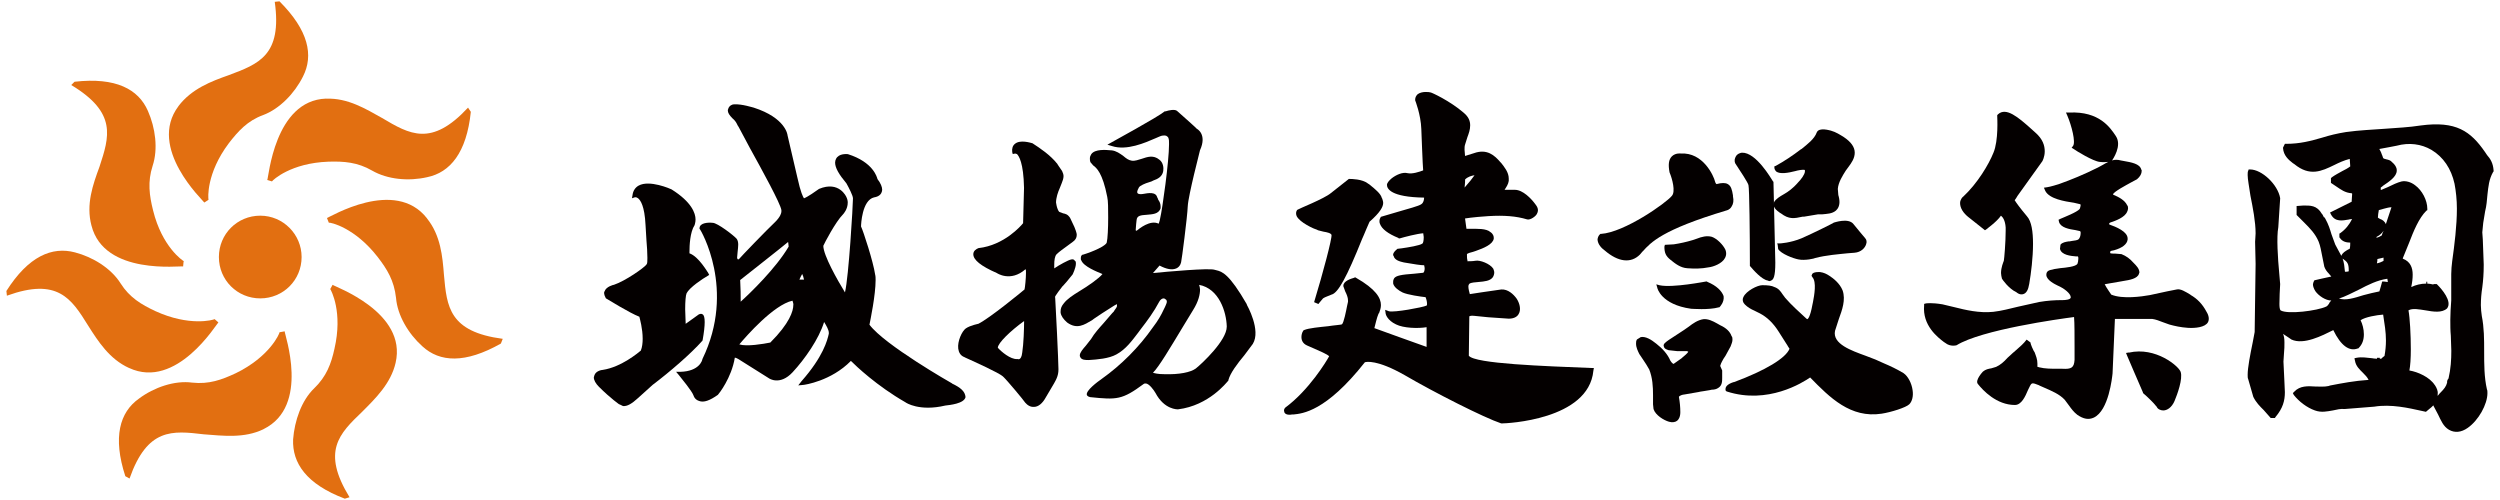
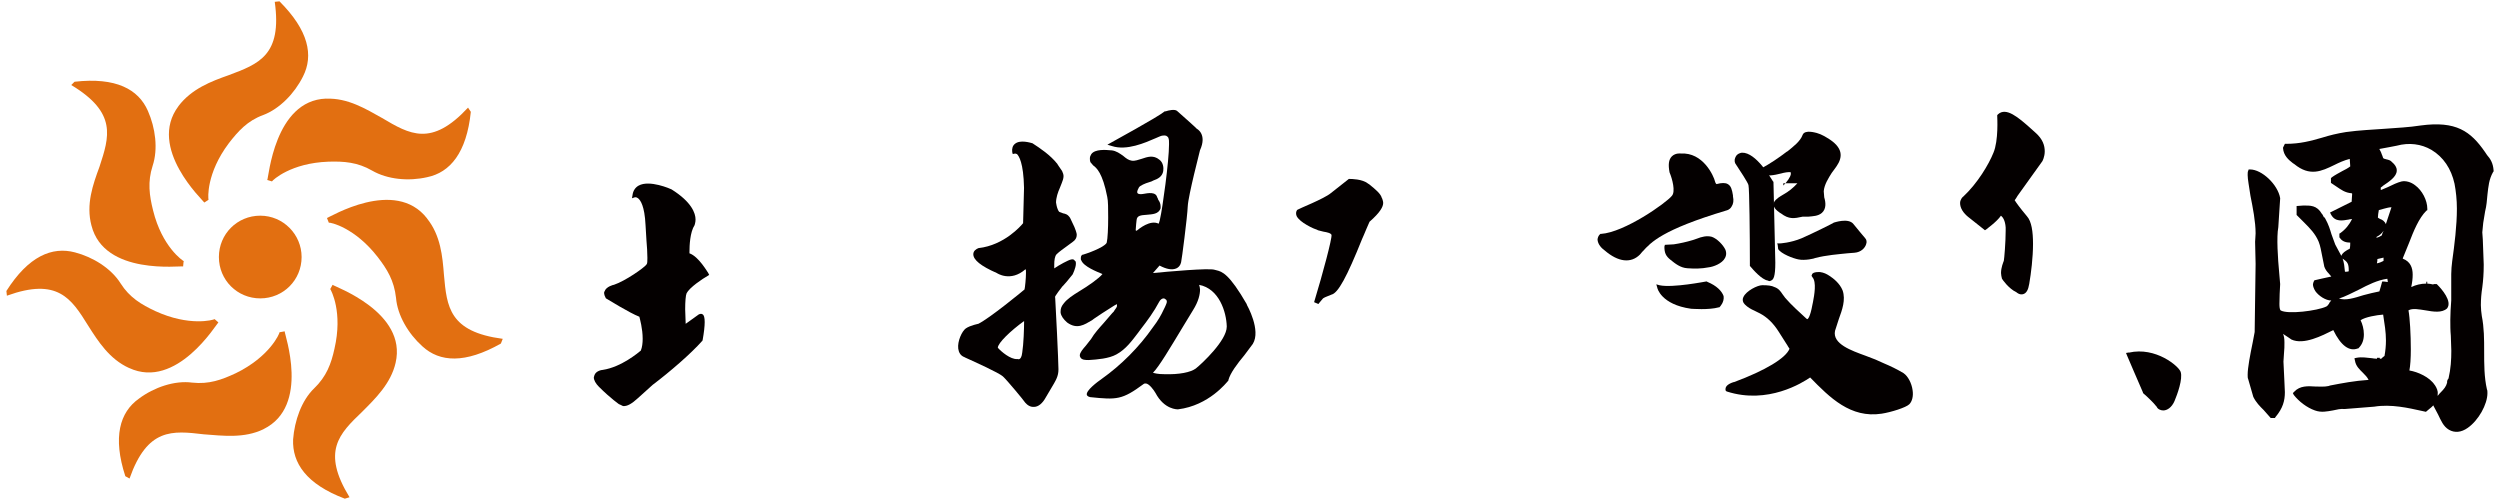
<svg xmlns="http://www.w3.org/2000/svg" version="1.1" id="圖層_1" x="0px" y="0px" width="350px" height="70px" viewBox="0 0 350 70" enable-background="new 0 0 350 70" xml:space="preserve">
  <g>
    <path fill="#040000" d="M229.984,35.194c1.121-1.25,2.701-3.029,11.711-5.729c0,0,0.459-0.071,0.719-0.531   c0.26-0.389,0.33-0.858,0.201-1.449v-0.131c-0.131-0.79-0.26-1.318-0.721-1.579c-0.33-0.199-0.859-0.199-1.58,0   c0,0-0.129-0.069-0.199-0.33c-0.201-0.859-1.711-4.149-4.801-3.949c0.07,0-0.719-0.13-1.25,0.389   c-0.459,0.46-0.529,1.18-0.33,2.241c0.391,0.92,0.861,2.7,0.33,3.29c-0.789,0.99-6.65,5.13-9.939,5.33h-0.07l-0.07,0.068   c0,0-0.26,0.2-0.33,0.66c0,0.46,0.26,1.051,0.99,1.58c1.91,1.651,3.689,1.84,4.939,0.59l0.391-0.46L229.984,35.194z" />
    <path fill="#040000" d="M241.506,36.115c0.199-0.39,0.199-0.72,0.068-1.119c-0.33-0.721-1.18-1.58-1.91-1.841   c-0.719-0.199-1.449,0-2.109,0.261l-0.59,0.199c-0.859,0.261-1.779,0.461-2.631,0.591l-1.25,0.069l-0.068,0.261   c0,0.859,0.199,1.319,0.859,1.84c0.66,0.529,1.381,1.12,2.369,1.179c0.99,0.071,1.971,0.071,2.961-0.129   c0.66-0.07,1.91-0.53,2.301-1.32V36.115z" />
    <path fill="#040000" d="M239.064,39.476l-0.129-0.069h-0.07c-0.07,0-4.67,0.92-6.52,0.53l-0.461-0.131l0.131,0.46   c0,0.069,0.529,2.37,4.738,2.96c0.131,0,2.441,0.199,3.881-0.199h0.07l0.07-0.071c0,0,0.66-0.66,0.529-1.509   C241.045,40.726,240.314,39.996,239.064,39.476" />
-     <path fill="#040000" d="M241.305,50.205l0.26-0.39l0.721-1.32c0.129-0.329,0.26-0.659,0.26-0.92c0-0.199,0-0.39-0.131-0.529   c-0.199-0.591-0.719-1.12-1.58-1.511l-0.459-0.26c-0.59-0.33-1.25-0.66-1.91-0.59c-0.791,0.13-1.449,0.59-2.041,1.05l-0.658,0.46   l-2.111,1.38c-0.459,0.33-0.859,0.591-0.719,0.92c0.068,0.392,0.529,0.46,0.658,0.53l1.182,0.13h1.379l0.201,0.071   c0,0.069-0.131,0.259-0.861,0.859l-0.07,0.069c0,0-0.92,0.66-1.119,0.79c-0.07,0-0.26-0.13-0.461-0.46   c-0.389-0.92-1.119-1.71-1.969-2.37c-0.721-0.59-1.51-1.05-2.17-0.92l-0.531,0.33c-0.129,0.201-0.129,0.391-0.129,0.59   c0,0.53,0.26,1.051,0.459,1.45l0.531,0.79c0.33,0.46,0.59,0.92,0.859,1.38c0.461,1.181,0.529,2.37,0.529,3.62v1.25l0.07,0.661   c0.26,0.859,1.451,1.58,2.17,1.779c0.461,0.13,0.861,0.069,1.121-0.13c0.199-0.131,0.459-0.529,0.459-1.181v-0.069   c0-0.66-0.07-1.381-0.199-2.109c0,0,0.129-0.261,0.789-0.33l1.91-0.331l0.33-0.07l0.461-0.069l0.789-0.13l0.33-0.069   c0.33,0,0.66-0.071,0.92-0.261c0.531-0.33,0.531-0.92,0.531-1.38v-1.051l-0.201-0.46c-0.047-0.087-0.07-0.152-0.07-0.2   c0.131-0.46,0.33-0.72,0.461-0.989L241.305,50.205z" />
    <path fill="#040000" d="M242.945,22.886c0.66,0.99,1.779,2.7,1.84,3.029c0.129,0.461,0.199,6.981,0.199,11.191v0.13l0.07,0.07   c0.391,0.46,1.58,1.84,2.439,1.97c0.131,0.07,0.26,0.13,0.461,0c0.33-0.13,0.59-0.531,0.59-2.5l-0.26-11.321l-0.07-0.069   c-0.26-0.391-2.369-4.079-4.34-4.01c-0.131,0-0.66,0.13-0.859,0.53c-0.131,0.259-0.262,0.53-0.07,0.99V22.886z" />
-     <path fill="#040000" d="M251.635,25.655c-0.59,0.66-1.25,1.181-1.971,1.58c-0.459,0.261-0.99,0.591-1.25,0.99   c-0.389,0.72,0.33,1.25,0.791,1.58l0.129,0.07c1.121,0.859,1.84,0.72,3.031,0.46h0.199l1.971-0.33h0.59   c0.66-0.07,1.379-0.07,1.91-0.53c0.66-0.59,0.529-1.51,0.33-2.17l-0.07-0.86c0.07-0.92,0.66-1.84,1.119-2.569l0.391-0.53   c0.391-0.53,0.859-1.18,0.859-1.97s-0.529-1.51-1.51-2.17c-0.529-0.33-1.119-0.721-1.84-0.92c-0.07,0-1.65-0.53-1.971,0.26   c-0.328,0.92-1.318,1.649-2.109,2.3l-0.129,0.07c-1.121,0.859-2.301,1.649-3.49,2.3l-0.201,0.07v0.199c0,0.2,0.131,0.391,0.26,0.53   c0.531,0.39,1.65,0.2,2.701-0.07l0.26-0.069c0.59-0.13,0.99-0.13,1.051-0.07v0.26c-0.07,0.391-0.461,0.99-1.051,1.58V25.655z" />
+     <path fill="#040000" d="M251.635,25.655c-0.59,0.66-1.25,1.181-1.971,1.58c-0.459,0.261-0.99,0.591-1.25,0.99   c-0.389,0.72,0.33,1.25,0.791,1.58l0.129,0.07c1.121,0.859,1.84,0.72,3.031,0.46h0.199h0.59   c0.66-0.07,1.379-0.07,1.91-0.53c0.66-0.59,0.529-1.51,0.33-2.17l-0.07-0.86c0.07-0.92,0.66-1.84,1.119-2.569l0.391-0.53   c0.391-0.53,0.859-1.18,0.859-1.97s-0.529-1.51-1.51-2.17c-0.529-0.33-1.119-0.721-1.84-0.92c-0.07,0-1.65-0.53-1.971,0.26   c-0.328,0.92-1.318,1.649-2.109,2.3l-0.129,0.07c-1.121,0.859-2.301,1.649-3.49,2.3l-0.201,0.07v0.199c0,0.2,0.131,0.391,0.26,0.53   c0.531,0.39,1.65,0.2,2.701-0.07l0.26-0.069c0.59-0.13,0.99-0.13,1.051-0.07v0.26c-0.07,0.391-0.461,0.99-1.051,1.58V25.655z" />
    <path fill="#040000" d="M256.705,31.185c-0.07,0.07-2.83,1.45-4.48,2.172c-1.58,0.658-3.029,0.72-3.029,0.72h-0.391l0.07,0.2   l0.07,0.59c0.389,0.66,2.109,1.318,2.83,1.45c0.92,0.198,2.299-0.132,2.369-0.2c1.51-0.392,3.291-0.531,4.541-0.66l0.92-0.071   c0.988-0.068,1.51-0.72,1.648-1.179c0.131-0.331,0.07-0.661-0.129-0.861l-0.721-0.858l-0.92-1.12   c-0.719-0.92-2.699-0.201-2.76-0.201L256.705,31.185z" />
    <path fill="#040000" d="M266.504,52.245c-0.988-0.591-1.84-0.989-2.76-1.38l-1.18-0.529l-1.379-0.53   c-1.971-0.72-4.67-1.651-4.281-3.491l0.531-1.648c0.459-1.25,0.988-2.7,0.529-4.012c-0.391-0.988-1.32-1.71-1.84-2.039   c-0.391-0.261-0.791-0.461-1.32-0.529c0,0-0.99-0.07-1.119,0.33l-0.07,0.199l0.129,0.199c0.59,0.66,0.26,2.5,0.07,3.491l-0.07,0.33   c-0.33,1.839-0.66,2.04-0.719,2.04c0,0-0.07,0-0.131-0.071c-0.99-0.92-2.039-1.839-2.959-2.898l-0.391-0.53   c-0.26-0.391-0.529-0.79-1.121-0.991c-0.389-0.2-0.92-0.259-1.709-0.259c-0.66,0-2.24,0.79-2.631,1.649   c-0.199,0.391-0.068,0.79,0.201,1.051c0.389,0.39,0.859,0.659,1.32,0.858l0.26,0.131l0.529,0.261   c0.99,0.528,1.84,1.318,2.631,2.568l1.049,1.651l0.131,0.2c0,0,0.26,0.46,0.33,0.529c-0.531,1.319-3.361,3.029-7.77,4.67h-0.07   c-0.99,0.33-1.121,0.721-1.121,0.989v0.131l0.07,0.13l0.131,0.069c5.729,1.84,10.6-1.25,11.648-1.969   c2.762,2.83,5.66,5.729,10,5.07c1.32-0.2,3.42-0.86,3.881-1.32c0.391-0.39,0.59-1.121,0.461-1.97c-0.131-0.99-0.66-1.972-1.25-2.37   L266.504,52.245z" />
    <path fill="#040000" d="M275.654,30.455l2.24,1.78l0.201-0.131c0.129-0.129,1.449-1.049,2.039-1.909   c0.26,0.199,0.59,0.659,0.66,1.65v0.46c0,1.58-0.199,3.95-0.26,4.21c-0.07,0.2-0.391,0.919-0.391,1.71c0,0.26,0.07,0.53,0.131,0.79   c0.07,0.129,0.92,1.379,2.039,1.91c0.07,0.069,0.461,0.389,0.92,0.259c0.461-0.129,0.721-0.589,0.861-1.449   c0.26-1.51,0.529-3.689,0.529-5.591c0-1.71-0.201-3.159-0.859-3.879c-0.99-1.18-1.512-1.911-1.711-2.24   c0.131-0.131,0.391-0.591,0.391-0.591l3.49-4.87c0,0,0.33-0.589,0.33-1.38c0-0.79-0.262-1.709-1.32-2.629l-0.59-0.53   c-1.84-1.649-3.49-3.03-4.611-2.04l-0.129,0.13v0.199c0,0.071,0.199,3.361-0.531,5.071c-0.66,1.649-2.238,4.28-4.209,6.12   c-0.131,0.069-0.461,0.46-0.461,0.92c0,0.66,0.391,1.38,1.25,2.04L275.654,30.455z" />
-     <path fill="#040000" d="M306.715,41.314l-0.07-0.068c-0.66-0.392-1.379-0.861-1.91-0.721l-1.32,0.261l-2.439,0.528   c-1.119,0.2-3.82,0.592-5.4-0.068c-0.07-0.13-0.66-0.92-0.92-1.451c0.33-0.07,0.721-0.129,0.721-0.129l1.51-0.26l0.391-0.07   c0.859-0.13,1.969-0.331,2.17-0.991c0-0.069,0.07-0.13,0.07-0.2c0-0.528-0.461-0.988-0.791-1.318l-0.07-0.071   c-0.459-0.53-0.99-0.919-1.65-1.179l-0.859-0.071c-0.199,0-0.66,0-0.721-0.07v-0.198c0.047-0.087,0.113-0.132,0.201-0.132   l0.33-0.068c1.18-0.33,1.84-0.861,1.91-1.511v-0.131c0-0.988-1.65-1.648-2.57-1.97v-0.2c0.07,0,0.129-0.068,0.129-0.068   c0.791-0.262,2.041-0.722,2.371-1.512c0.07-0.13,0.129-0.33,0.129-0.46s0-0.33-0.129-0.46c-0.33-0.72-1.25-1.18-1.91-1.449   l-0.07-0.069c0.131-0.392,1.91-1.321,2.5-1.651l0.859-0.46c0.461-0.389,0.66-0.79,0.66-1.179c0-0.071,0-0.13-0.068-0.201   c-0.201-0.79-1.381-0.99-2.441-1.179l-0.389-0.071c-0.461-0.129-0.92-0.129-1.25,0c0.068-0.129,1.449-2.04,0.529-3.42   c-0.791-1.179-2.301-3.49-6.52-3.29h-0.461l0.201,0.46c0.59,1.38,1.18,3.691,0.789,4.21l-0.199,0.26l0.33,0.2   c0.26,0.201,2.699,1.71,3.619,1.781c0.529,0.07,0.92,0,1.18,0c-0.26,0.129-0.529,0.259-0.719,0.389l-0.721,0.392   c-1.971,0.988-3.75,1.71-5.4,2.3c-1.18,0.389-1.709,0.46-1.709,0.46l-0.461,0.069l0.199,0.461c0.592,1.118,2.701,1.448,4.012,1.648   l0.859,0.201l0.07,0.07v0.068c0,0.13-0.07,0.392-0.131,0.53c-0.389,0.46-2.109,1.121-2.699,1.38l-0.26,0.13l0.07,0.33   c0.26,0.79,1.449,0.991,2.299,1.12l0.59,0.13c0,0,0.07,0,0.131,0.13v0.2c0,0.33-0.131,0.661-0.26,0.79   c-0.201,0.201-0.59,0.201-0.92,0.26l-0.391,0.07h-0.131c-0.389,0.071-0.859,0.13-1.119,0.46l-0.07,0.59   c0.199,0.861,1.51,0.991,2.24,1.05h0.26c0.07,0.07,0.07,0.2,0.07,0.33c0,0.262-0.07,0.59-0.131,0.722   c-0.26,0.39-1.648,0.528-2.369,0.59l-0.859,0.13l-0.262,0.07c-0.328,0.068-0.859,0.13-0.859,0.72v0.069   c0.07,0.721,1.18,1.25,1.58,1.449c0.92,0.392,1.84,1.12,1.84,1.651c0,0.33-0.789,0.389-1.119,0.389h-0.131   c-0.99,0-2.039,0.071-3.16,0.261l-2.959,0.659c-1.121,0.262-2.301,0.591-3.49,0.722c-1.971,0.198-3.881-0.262-5.461-0.66   l-1.648-0.392c-1.58-0.26-2.24-0.13-2.301-0.13l-0.26,0.07v0.201c-0.26,2.83,1.91,4.479,2.76,5.13l0.199,0.129   c0.721,0.59,1.58,0.331,1.58,0.331c3.49-2.17,14.41-3.691,16.451-3.951c0.07,0.79,0.07,2.76,0.07,4.34v1.651   c-0.07,1.12-0.461,1.32-1.711,1.25h-0.66c-0.859,0-1.779,0-2.57-0.201c0,0-0.199-0.07-0.26-0.07v-0.46   c0-0.59-0.199-1.05-0.391-1.58l-0.129-0.198c-0.391-0.79-0.461-1.12-0.461-1.25v0.068l-0.529-0.39   c-0.391,0.531-0.92,0.991-1.449,1.451l-0.531,0.46l-0.719,0.66c-0.461,0.528-0.99,0.988-1.58,1.25l-0.66,0.198   c-0.391,0.07-0.791,0.132-1.18,0.461c0,0-1.121,1.181-0.721,1.711c0.721,0.92,2.631,2.96,5.199,2.96c0.92,0,1.451-1.182,1.84-2.11   l0.262-0.531c0.26-0.529,0.389-0.46,1.25-0.13l0.129,0.071l0.59,0.259c1.051,0.46,2.17,0.92,2.9,1.71l0.59,0.79   c0.33,0.46,0.66,0.92,1.18,1.321c0.861,0.59,1.58,0.719,2.301,0.389c2.109-0.99,2.57-5.66,2.629-6.189c0,0,0.262-6.25,0.33-7.631   h5.201c0.529,0.07,0.99,0.262,1.51,0.46l0.92,0.33c0.721,0.2,1.58,0.392,2.57,0.46c1.049,0.07,2.439-0.068,2.83-0.79   c0.199-0.39,0.129-0.92-0.201-1.448c-0.59-1.12-1.32-1.842-2.24-2.37L306.715,41.314z" />
    <path fill="#040000" d="M298.035,49.346l-0.391,0.069l0.131,0.33c0,0.071,1.969,4.54,2.24,5.201v0.07l0.068,0.068   c0.391,0.33,1.451,1.321,1.781,1.781l0.07,0.07c0.129,0.33,0.529,0.528,0.92,0.528c0.529,0,1.18-0.39,1.58-1.318   c0.389-0.92,1.18-3.09,0.859-4.08c-0.26-0.79-3.49-3.55-7.24-2.7L298.035,49.346z" />
    <path fill="#040000" d="M184.504,32.235l0.791,0.2c0.459,0.07,1.051,0.199,1.119,0.46c0.07,0.529-1.18,5.261-2.439,9.409   l0.59,0.261c0.131-0.13,0.461-0.59,0.66-0.79c0.26-0.199,0.92-0.391,1.18-0.529c0.92-0.2,2.17-2.5,4.281-7.771l0.26-0.591   c0,0,0.66-1.58,0.789-1.839c1.51-1.32,1.91-2.11,1.91-2.63c0-0.201-0.07-0.391-0.129-0.59l-0.07-0.13   c-0.131-0.53-0.791-1.12-1.781-1.91l-0.129-0.071c-0.791-0.66-2.371-0.66-2.57-0.66h-0.131l-2.5,1.971   c-0.92,0.79-4.609,2.24-4.609,2.301l-0.129,0.069l-0.07,0.13c-0.07,0.131-0.131,0.391,0,0.721c0.459,0.92,2.369,1.779,2.959,1.969   L184.504,32.235z" />
-     <path fill="#040000" d="M205.045,26.244c0.07-0.529,0.07-0.92,0.07-1.12c0.389-0.39,0.92-0.529,1.32-0.59   c-0.262,0.391-0.791,1.051-1.381,1.71H205.045z M205.635,49.874c0-0.26,0.07-5.59,0.07-5.59s0.199-0.13,0.66-0.069l1.969,0.199   l2.9,0.2c0.859,0,1.25-0.39,1.381-0.66c0.33-0.529,0.199-1.38-0.26-2.109c-0.461-0.66-1.25-1.38-2.17-1.32l-2.701,0.39   c0,0-1.32,0.2-1.709,0.261c-0.07-0.261-0.201-0.721-0.201-1.051c0-0.199,0.07-0.329,0.131-0.39c0.26-0.2,0.789-0.2,1.32-0.26   c0.789-0.07,1.58-0.13,1.969-0.66c0.131-0.2,0.201-0.461,0.201-0.66c0-0.2-0.07-0.33-0.131-0.53c-0.459-0.72-1.91-1.25-2.5-1.119   c-0.391,0.069-0.859,0.069-1.119,0.069v-0.13c-0.07-0.2-0.07-0.46-0.07-0.66v-0.199c0.07-0.131,0.59-0.261,0.859-0.33l0.391-0.131   c1.119-0.39,2.369-0.92,2.5-1.71v-0.13c0-0.199-0.07-0.529-0.461-0.79c-0.59-0.529-1.84-0.46-2.898-0.46h-0.461   c-0.07-0.33-0.131-1.12-0.199-1.449c0.719-0.131,2.959-0.33,3.289-0.33c2.17-0.131,3.881,0,5.4,0.46   c0.459,0.13,1.25-0.46,1.379-0.79c0.33-0.59,0-1.051-0.26-1.38c-0.529-0.721-1.709-1.971-2.83-1.971h-1.449   c0.26-0.39,0.529-0.79,0.59-1.25v-0.33c0-0.859-0.59-1.58-1.051-2.17l-0.129-0.13c-0.791-0.92-1.84-1.91-3.689-1.25   c-0.391,0.13-0.791,0.26-1.25,0.391c0-0.33-0.07-0.591-0.07-0.86c0-0.271,0-0.53,0.07-0.72l0.33-1.051   c0.199-0.529,0.389-1.05,0.389-1.649c0-0.601-0.199-1.181-0.92-1.78c-1.91-1.65-4.48-2.83-4.609-2.83   c-0.201-0.07-1.25-0.2-1.84,0.26c-0.201,0.2-0.33,0.46-0.33,0.721v0.13c0,0,0.789,1.97,0.859,4.01c0,0,0.201,5.4,0.26,5.789   c-0.529,0.201-1.51,0.531-2.17,0.391c-0.719-0.199-1.65,0.261-2.24,0.721c-0.389,0.33-0.66,0.659-0.66,0.92   c0,0.529,0.531,1.71,5.201,1.779c0,0.261-0.07,0.721-0.391,0.921c-0.33,0.26-1.91,0.659-3.219,1.05l-2.441,0.719l-0.07,0.131   c0,0-0.129,0.2-0.129,0.46c0,0.13,0,0.26,0.07,0.391c0.26,0.72,1.119,1.38,2.57,1.97l0.068,0.069h0.131   c0.66-0.199,2.439-0.659,3.289-0.72c0,0.199,0.07,0.33,0.07,0.53c0,0.46-0.07,0.86-0.199,0.919c-0.33,0.261-1.971,0.531-2.9,0.661   l-0.59,0.07l-0.07,0.069c-0.07,0.07-0.529,0.391-0.529,0.79c0,0.046,0.023,0.09,0.07,0.13c0.129,0.59,0.859,0.79,1.449,0.92   c1.51,0.261,2.369,0.391,2.83,0.391c0,0.13,0.07,0.26,0.07,0.39c0,0.329-0.07,0.59-0.201,0.66l-1.25,0.13   c-1.779,0.13-2.568,0.26-2.83,0.66c-0.068,0.129-0.129,0.26-0.129,0.46v0.26c0.129,0.53,0.789,0.99,1.32,1.25   c0.719,0.33,2.57,0.59,3.219,0.659c0.131,0.331,0.201,0.661,0.201,0.921c0,0.13,0,0.2-0.07,0.26c-0.59,0.261-4.541,0.99-5.26,0.79   l-0.531-0.2l0.07,0.53c0,0.07,0.201,0.92,1.451,1.51c1.049,0.53,3.09,0.591,4.279,0.391v2.76c-0.721-0.26-6.84-2.44-7.311-2.63   c0.131-0.46,0.33-1.45,0.59-2.04l0.07-0.07c0.131-0.33,0.26-0.721,0.26-1.12c0-0.989-0.719-2.239-3.49-3.819l-0.129-0.07   l-0.131,0.07c-0.459,0.13-1.51,0.46-1.51,1.12v0.069l0.26,0.721c0.201,0.39,0.391,0.859,0.391,1.25v0.199l-0.131,0.591   c-0.129,0.659-0.459,2.369-0.719,2.569c-0.131,0.07-1.121,0.13-1.91,0.26c-1.25,0.131-2.699,0.261-3.359,0.53l-0.131,0.07   l-0.07,0.13c-0.129,0.2-0.199,0.53-0.199,0.79c0,0.46,0.199,0.919,0.789,1.18l1.051,0.46c0.59,0.261,1.84,0.79,2.039,1.05   c-0.389,0.721-2.83,4.74-6.119,7.171l-0.07,0.069c-0.07,0.07-0.129,0.2-0.129,0.391c0,0.069,0.068,0.199,0.068,0.26   c0.201,0.33,0.721,0.33,1.051,0.26h0.199c1.25-0.13,4.541-0.39,10-7.31c0.201-0.07,1.711-0.391,5.531,1.779   c4.279,2.5,11.189,5.99,13.559,6.78h0.131c0.529,0,12.109-0.46,12.77-7.37l0.07-0.39h-0.391c-6.52-0.26-16.26-0.59-17.109-1.71   L205.635,49.874z" />
    <path fill="#040000" d="M340.865,53.906c-0.721-1.12-2.371-1.84-3.551-2.04c0.131-0.66,0.201-1.71,0.201-2.96   c0-2.04-0.131-4.41-0.33-5.46c0.59-0.33,1.51-0.13,2.369,0c1.119,0.199,2.301,0.389,3.029-0.261c0.791-0.989-0.789-2.76-1.318-3.29   l-0.131-0.13h-0.391c0,0-0.07,0-0.07,0.069c-0.328-0.069-0.59-0.129-0.859-0.129v-0.26h-0.129v0.26c-0.791,0-1.512,0.2-2.041,0.46   h-0.07c0.131-0.59,0.201-1.18,0.201-1.71c0-0.99-0.33-1.84-1.381-2.24v-0.07c0.07-0.199,0.859-2.109,0.859-2.109   c0.66-1.71,1.381-3.49,2.441-4.54l0.129-0.07v-0.2c0-1.18-0.719-2.569-1.709-3.29c-0.59-0.46-1.32-0.659-1.91-0.529   c-0.531,0.13-1.25,0.46-1.91,0.79c0,0-0.791,0.33-0.92,0.389h-0.07v-0.329c0.131-0.07,0.33-0.26,0.33-0.26   c0.789-0.53,1.91-1.25,1.91-2.11v-0.069c0-0.391-0.26-0.79-0.66-1.12c-0.199-0.261-0.529-0.33-0.789-0.391   c-0.201-0.069-0.391-0.069-0.461-0.2c0-0.069-0.199-0.529-0.199-0.529c-0.07-0.26-0.201-0.46-0.33-0.721   c0.459-0.069,2.439-0.46,2.439-0.46c1.709-0.46,3.42-0.26,4.869,0.591c1.65,0.989,2.76,2.63,3.221,4.739   c0.199,1.051,0.33,2.24,0.33,3.49c0,2.369-0.33,5-0.66,7.369c-0.07,0.591-0.131,1.181-0.131,1.781v3.689   c-0.068,0.99-0.129,1.84-0.129,2.7c0,0.79,0,1.51,0.07,2.24c0,0.72,0.07,1.38,0.07,2.109c0,1.25-0.07,2.5-0.391,3.881   c-0.131,0.13-0.199,0.33-0.199,0.46v0.13c-0.131,0.529-0.461,0.92-0.861,1.319c-0.129,0.131-0.33,0.33-0.459,0.53v-0.26   c0.07-0.39-0.131-0.86-0.391-1.25L340.865,53.906z M328.824,37.846v0.13c-0.129,0.07-0.459,0.07-0.529,0.07   c-0.07-0.72-0.131-1.32-0.33-1.84c0.66,0.46,0.859,0.66,0.859,1.649V37.846z M333.695,36.526c-0.26,0.13-0.531,0.26-0.861,0.329   h-0.068c0.068-0.26,0.068-0.39,0.068-0.59c0.262-0.069,0.531-0.13,0.861-0.199V36.526z M333.234,30.666   c-0.129-0.07-0.26-0.13-0.33-0.2c0-0.2,0.07-0.79,0.131-1.05c0.26-0.07,0.719-0.2,0.719-0.2c0.33-0.07,0.66-0.2,1.051-0.2   c-0.199,0.59-0.721,2.17-0.789,2.37c-0.131-0.39-0.531-0.66-0.791-0.72H333.234z M333.436,32.966   c-0.201,0.13-0.461,0.26-0.721,0.33v-0.13c0.391-0.2,0.721-0.46,0.99-0.86c-0.131,0.261-0.26,0.59-0.26,0.66H333.436z    M327.445,41.786c0.92-0.26,1.84-0.79,2.83-1.25c1.25-0.66,2.57-1.32,3.949-1.51c0,0,0.07,0.329,0.07,0.46   c-0.131,0-0.33-0.07-0.529-0.07h-0.262c0,0-0.33,1.25-0.389,1.38c-0.721,0.13-1.451,0.33-2.24,0.53c-1.25,0.39-2.5,0.79-3.42,0.46   H327.445z M347.914,29.605c0.201-0.789,0.26-1.579,0.33-2.369c0.131-1.12,0.201-2.11,0.791-3.16l0.07-0.07v-0.13   c-0.07-1.05-0.461-1.65-0.92-2.17l-0.262-0.39c-2.039-2.961-4.078-4.41-9.02-3.75c-1.65,0.26-3.289,0.329-5,0.46   c-1.779,0.13-3.549,0.199-5.459,0.46c-1.25,0.199-2.301,0.46-3.361,0.79c-1.58,0.46-3.09,0.859-5,0.859h-0.199l-0.26,0.53v0.07   c0.07,1.05,0.789,1.649,1.379,2.109l0.201,0.13c2.17,1.78,3.82,0.99,5.59,0.13c0.66-0.329,1.379-0.659,2.17-0.859   c0,0.2,0.07,0.859,0.07,1.05c-0.33,0.26-0.721,0.46-1.121,0.66c-0.459,0.26-0.99,0.53-1.449,0.86l-0.131,0.13v0.659l0.791,0.53   c0.59,0.391,1.18,0.86,2.109,0.92l0.07,0.07c0,0.2-0.07,0.86-0.07,1.12c-0.26,0.13-3.029,1.51-3.029,1.51l0.129,0.26   c0.59,1.12,1.65,0.86,2.5,0.721c0,0,0.201-0.07,0.461-0.07c-0.391,0.79-0.92,1.45-1.65,1.97l-0.129,0.07v0.53l0.068,0.069   c0.33,0.529,0.92,0.66,1.451,0.66c0,0.2,0,0.59-0.07,0.86l-0.26,0.13c-0.33,0.2-0.721,0.39-0.92,0.86   c-0.131-0.261-0.26-0.461-0.391-0.721l-0.459-0.859l-0.531-1.45c-0.199-0.66-0.389-1.32-0.859-2.17l-0.131-0.2h-0.068   c-0.07-0.13-0.201-0.39-0.201-0.39l-0.07-0.07c-0.719-1.25-1.65-1.18-2.629-1.18l-0.92,0.069v1.25l1.049,1.05   c0.791,0.79,1.58,1.58,2.041,2.7c0.26,0.66,0.33,1.25,0.459,1.84l0.33,1.649c0.131,0.391,0.391,0.721,0.59,0.921   c0.131,0.13,0.26,0.329,0.391,0.46c-0.391,0.07-2.369,0.53-2.369,0.53l-0.07,0.13c-0.07,0.13-0.131,0.33-0.131,0.459   c0,0.261,0.131,0.591,0.33,0.921c0.461,0.66,1.451,1.32,2.24,1.32c-0.131,0.13-0.26,0.259-0.33,0.46   c-0.131,0.2-0.26,0.33-0.391,0.39c-1.25,0.59-5.398,1.12-6.379,0.53c-0.26-0.26-0.131-1.45-0.131-2.3l0.07-1.38l-0.129-1.511   c-0.201-2.109-0.391-5.069-0.131-6.449l0.131-2.04l0.129-1.971v-0.069c-0.33-1.91-2.57-4.011-4.209-4.011h-0.201l-0.07,0.2   c-0.07,0.13-0.07,0.33-0.07,0.59c0,0.59,0.201,1.58,0.391,2.9c0.33,1.65,0.721,3.62,0.721,5.26c0,0.46-0.07,0.79-0.07,1.18   c0,0.2,0.07,3.091,0.07,3.091l-0.131,9.54l-0.26,1.38c-0.391,1.91-0.721,3.62-0.721,4.609c0,0.261,0,0.46,0.07,0.591l0.721,2.5   c0.391,0.789,0.92,1.319,1.449,1.84l0.99,1.12h0.59l0.07-0.131c1.051-1.25,1.32-2.3,1.32-3.489c0-0.53-0.07-1.051-0.07-1.58   l-0.129-2.7l0.068-1.05c0.07-0.66,0.07-1.181,0.07-1.65c0-0.53-0.07-0.92-0.199-1.18c0.529,0.33,1.18,0.79,1.18,0.79   c1.711,0.79,4.279-0.53,5.859-1.32c1.051,2.17,2.24,3.03,3.42,2.57h0.07l0.07-0.07c0.529-0.53,0.721-1.18,0.721-1.91   c0-0.729-0.201-1.45-0.461-1.971c0.66-0.459,2.24-0.719,3.16-0.789c0.201,1.32,0.391,2.44,0.391,3.62c0,0.72-0.07,1.45-0.201,2.169   c-0.129,0.071-0.33,0.261-0.459,0.391h-0.201v-0.13h-0.389v0.13c-0.33,0-0.66-0.069-0.66-0.069c-0.721-0.071-1.451-0.2-2.17-0.071   l-0.33,0.071l0.07,0.33c0.129,0.79,0.66,1.25,1.119,1.71c0.33,0.33,0.59,0.59,0.791,0.989c-1.971,0.131-3.691,0.46-5.4,0.79   l-0.201,0.07c-0.59,0.13-1.25,0.07-1.84,0.07c-1.049-0.07-2.17-0.13-2.959,0.719l-0.201,0.201l0.131,0.26   c0.721,0.92,1.84,1.78,2.961,2.17c0.92,0.33,1.709,0.13,2.5,0c0.59-0.131,1.119-0.26,1.648-0.2c0.07,0,4.15-0.33,4.15-0.33   c2.371-0.39,4.871,0.2,6.65,0.591l0.59,0.13l0.461-0.391c0.199-0.13,0.389-0.33,0.59-0.529v0.069l0.66,1.25   c0.389,0.79,0.719,1.65,1.51,2.11c0.789,0.46,1.709,0.39,2.629-0.26c1.51-1.051,2.76-3.29,2.76-4.87c0-0.201,0-0.391-0.07-0.53   c-0.389-1.71-0.389-3.49-0.389-5.33c0-1.649,0-3.29-0.33-4.939c-0.07-0.53-0.131-0.99-0.131-1.511c0-0.859,0.07-1.649,0.201-2.5   c0.129-0.989,0.199-1.97,0.199-3.09v-0.13l-0.129-3.49l-0.07-0.989l0.129-1.32l0.26-1.58V29.605z" />
    <path fill="#040000" d="M98.295,47.764l0.07-0.13c0.39-2.17,0.39-3.42,0-3.62c-0.07-0.068-0.26-0.13-0.53,0   c0,0-1.18,0.86-1.84,1.32c0-0.66-0.07-1.38-0.07-2.04c0-1.05,0.07-1.969,0.2-2.24c0.39-0.79,2.24-2.04,2.96-2.438l0.2-0.13   l-0.13-0.261c-0.07-0.069-1.32-2.301-2.63-2.761v-0.2c0-0.858,0.07-2.76,0.72-3.75c0-0.068,0.13-0.329,0.13-0.789   c0-0.859-0.53-2.439-3.36-4.211c-0.13-0.068-3.09-1.38-4.61-0.528c-0.46,0.259-0.79,0.719-0.86,1.38l-0.07,0.389l0.39-0.13   c0,0,0.2-0.07,0.46,0.13c0.33,0.26,0.92,1.05,1.05,3.75l0.13,2.17c0.07,0.79,0.13,1.71,0.13,2.441c0,0.46,0,0.79-0.13,0.92   c-0.33,0.459-2.96,2.299-4.54,2.83c-0.07,0-1.12,0.259-1.32,0.92c-0.07,0.07-0.07,0.2-0.07,0.259c0,0.13,0.07,0.391,0.2,0.59v0.07   l0.07,0.071c0.13,0.068,3.29,2.04,4.67,2.568c0.07,0.33,0.46,1.65,0.46,3.091c0,0.591-0.07,1.181-0.26,1.649   c-0.33,0.26-2.7,2.3-5.33,2.701c-0.13,0-0.99,0.129-1.18,0.79c0,0.069-0.07,0.2-0.07,0.259c0,0.391,0.26,0.861,0.72,1.321   c1.65,1.648,2.9,2.5,2.9,2.5l-0.07-0.071l0.53,0.26c0.59,0.07,1.25-0.33,2.11-1.119l2.04-1.841c2.44-1.84,5.4-4.409,6.91-6.12   H98.295z" />
-     <path fill="#040000" d="M103.625,39.206c0.66-0.53,5.86-4.61,6.71-5.33c0,0.13,0.07,0.33,0.07,0.59v0.07   c-1.78,3.03-5.4,6.52-6.71,7.7v-0.33C103.695,41.376,103.695,40.456,103.625,39.206 M111.065,42.696c0,0.859-0.53,2.569-3.22,5.26   c-0.99,0.2-3.29,0.59-4.34,0.26c0.99-1.18,4.8-5.53,7.44-6.12c0,0.069,0.13,0.261,0.13,0.59L111.065,42.696z M112.575,39.146h-0.66   c0.13-0.33,0.26-0.53,0.39-0.79c0.07,0.13,0.2,0.46,0.26,0.79H112.575z M133.305,53.686c-0.13-0.069-9.48-5.399-11.58-8.229   c0.13-0.66,0.86-4.15,0.86-6.25c0-0.26,0-0.53-0.07-0.791c-0.26-1.779-1.65-6.049-1.97-6.709c0-0.26,0.13-3.69,1.84-4.08   c0,0,0.72-0.07,0.99-0.59c0.07-0.13,0.13-0.33,0.13-0.46c0-0.391-0.2-0.92-0.66-1.51c-0.07-0.261-0.59-2.37-4.15-3.49   c-0.13,0-1.25-0.13-1.65,0.66c-0.07,0.13-0.13,0.33-0.13,0.529c0,0.721,0.53,1.649,1.58,2.899c0.33,0.591,0.92,1.711,0.92,2.111   c0,0.92-0.59,10.989-1.12,13.159c-1.05-1.71-3.03-5.199-3.03-6.521c0.13-0.329,1.71-3.359,2.76-4.409   c0.07-0.07,0.66-0.72,0.66-1.649c0-0.261-0.07-0.53-0.2-0.79c0,0-0.99-2.301-3.82-1.12c-0.46,0.33-1.58,1.12-2.11,1.319   c-0.13-0.199-0.46-0.79-0.92-2.899l-1.38-5.92c0-0.07-0.26-2.44-4.74-3.88c-0.07,0-1.65-0.53-2.76-0.46   c-0.26,0-0.66,0.199-0.79,0.59c0,0.069-0.07,0.13-0.07,0.26c0,0.33,0.2,0.66,0.66,1.12c0.39,0.33,0.53,0.589,0.72,0.99l0.13,0.199   l1.58,2.96c1.71,3.091,4.28,7.771,4.41,8.689v0.201c0,0.2-0.13,0.72-0.86,1.45c-1.25,1.18-4.8,4.869-5.07,5.199   c-0.07,0.07-0.2,0.07-0.2,0c0,0-0.07-0.069-0.07-0.199l0.07-0.79c0.07-0.721,0.2-1.38-0.13-1.841c-0.39-0.46-2.7-2.239-3.36-2.239   c-0.66-0.07-1.78,0-1.84,0.719v0.131l0.07,0.07c0.07,0.069,5.07,8.42,0.33,18.16c0,0.13-0.39,1.71-3.09,1.779h-0.59l0.39,0.46   c0.46,0.591,1.78,2.17,2.04,2.83c0,0,0.13,0.59,0.79,0.79c0.66,0.261,1.51-0.069,2.63-0.859c0.13-0.13,1.91-2.37,2.37-5.2   c0.13,0,0.33,0.07,0.92,0.46l3.88,2.439c0,0,1.51,1.051,3.29-0.859c1.71-1.84,3.69-4.67,4.41-7.04c0.33,0.53,0.66,1.12,0.66,1.51   v0.13c-0.2,0.92-0.79,3.22-3.82,6.65l-0.46,0.59l0.72-0.07c0.13,0,3.88-0.529,6.65-3.359c0.72,0.72,3.62,3.489,7.63,5.79   c0.07,0.069,1.97,1.319,5.59,0.46c0.59-0.07,2.63-0.261,2.83-1.181c-0.07-0.79-0.66-1.319-1.91-1.91H133.305z" />
    <path fill="#040000" d="M143.375,44.936c0,1.051-0.07,3.221-0.26,4.409c-0.07,0.66-0.26,0.861-0.39,0.921c-0.13,0.07-0.2,0-0.2,0   h-0.13c-0.92,0.07-2.24-1.051-2.7-1.58c0-0.659,1.78-2.37,3.69-3.75H143.375z M148.775,40.065l0.53-0.59l0.86-1.051   c0,0,0.46-0.92,0.46-1.509c0-0.201,0-0.33-0.13-0.39c-0.13-0.2-0.26-0.261-0.53-0.2c-0.39,0.069-1.71,0.79-2.37,1.25v-0.531   c0-0.589,0.07-1.179,0.33-1.45c0.39-0.389,0.99-0.789,1.51-1.179l0.72-0.531c0.39-0.259,0.59-0.59,0.59-0.989   c0-0.199-0.07-0.391-0.13-0.59l-0.2-0.529l-0.59-1.25c-0.33-0.53-0.66-0.591-0.99-0.66l-0.53-0.2c-0.13-0.071-0.33-0.59-0.39-0.92   c0-0.13-0.07-0.26-0.07-0.391c0-0.659,0.26-1.449,0.53-2.04l0.13-0.329l0.13-0.33c0.13-0.33,0.26-0.66,0.26-0.99   c0-0.201-0.07-0.46-0.2-0.72l-0.59-0.86l-0.07-0.13c-0.99-1.25-2.37-2.17-3.49-2.9c-0.26-0.069-1.71-0.529-2.44,0.07   c-0.33,0.259-0.46,0.66-0.39,1.18l0.07,0.26l0.33-0.069c0,0,0.07,0,0.26,0.069c0.26,0.261,0.92,1.181,0.99,4.74   c0,0-0.13,4.48-0.13,4.94c-0.26,0.33-2.63,3.09-6.25,3.49c-0.33,0.13-0.72,0.39-0.72,0.858c0,0.79,1.05,1.651,3.29,2.631   c0,0,1.91,1.319,4.01-0.529c0.07,0.069,0.07,0.13,0.07,0.33v0.26c0,0.719-0.13,1.969-0.2,2.24c-0.46,0.39-4.87,4.01-6.45,4.8   c0.07,0-1.12,0.2-1.78,0.66c-0.53,0.39-1.18,1.779-1.05,2.829c0.07,0.529,0.33,0.99,0.86,1.181l0.13,0.069   c1.45,0.66,4.67,2.109,5.26,2.631c0.59,0.529,3.03,3.489,3.03,3.55c0,0,0.53,0.79,1.32,0.719c0.59,0,1.18-0.46,1.65-1.319   l0.66-1.119c0.79-1.32,1.12-1.841,1.12-2.83c0-1.051-0.39-9.08-0.46-10.07c-0.26,0.07,1.05-1.581,1.05-1.581V40.065z" />
    <path fill="#040000" d="M167.865,39.875c2.83,0.531,3.82,3.821,3.88,5.79v0.071c0,1.91-3.42,5.129-4.34,5.86   c-0.72,0.528-2.3,0.858-4.41,0.789c-0.92,0-1.32-0.13-1.58-0.199c0.86-0.861,2.37-3.42,4.28-6.58l1.32-2.17   c0.79-1.25,0.99-2.24,0.99-2.901c0-0.2-0.07-0.46-0.13-0.66H167.865z M174.575,42.636c-2.5-4.341-3.49-4.609-4.28-4.801   l-0.26-0.068c-0.79-0.261-6.58,0.26-8.62,0.46c0.39-0.46,0.79-0.92,0.92-1.051c0.99,0.529,1.78,0.659,2.37,0.391   c0.59-0.271,0.66-0.92,0.66-0.92c0.07-0.2,0.86-6.25,0.92-7.771c0.07-1.51,1.71-7.769,1.71-7.83c1.05-2.3-0.46-3.028-0.46-3.028   c0.07,0-2.76-2.5-2.76-2.5c-0.33-0.261-1.18-0.07-1.58,0.068h-0.13c-1.05,0.861-7.37,4.28-7.44,4.341l-0.59,0.33l0.66,0.199   c2.04,0.66,4.61-0.46,6.12-1.12l0.46-0.199c0.39-0.199,0.79-0.199,0.99-0.13c0.26,0.13,0.33,0.329,0.33,0.329v0.071   c0.07,0.129,0.07,0.389,0.07,0.79c0,2.37-0.92,9.02-1.25,10.4c-0.07,0.46-0.2,0.659-0.2,0.72c-1.18-0.59-2.76,0.719-3.09,0.99   c-0.047,0-0.09-0.024-0.13-0.07c0-0.33,0.13-1.451,0.13-1.451c0.07-0.589,0.53-0.66,1.45-0.719c0.72-0.071,1.65-0.071,1.91-0.92   v-0.261c0-0.329-0.13-0.659-0.33-0.92l-0.07-0.199l-0.07-0.131c-0.07-0.199-0.13-0.391-0.46-0.529c-0.39-0.13-0.86-0.071-1.25,0   c-0.39,0.069-0.72,0.13-0.99,0c-0.13-0.13-0.2-0.26,0.13-0.861c0.13-0.259,0.92-0.589,1.38-0.719l0.39-0.13l0.26-0.13   c0.59-0.2,1.25-0.53,1.38-1.32c0.07-0.46,0-1.18-0.53-1.581c-0.86-0.719-1.71-0.389-2.5-0.129c-0.46,0.129-0.92,0.33-1.38,0.259   c-0.46-0.069-0.79-0.33-1.18-0.66c-0.46-0.329-0.99-0.72-1.65-0.79h-0.07c-0.72-0.068-2.24-0.198-2.76,0.53   c-0.13,0.201-0.2,0.391-0.2,0.59c0,0.2,0,0.33,0.07,0.531l0.39,0.46c0.46,0.33,1.32,1.049,1.97,4.41   c0.13,0.53,0.13,1.71,0.13,2.899c0,1.449-0.07,2.96-0.2,3.489c-0.13,0.46-1.84,1.25-3.36,1.71h-0.07l-0.07,0.071   c-0.13,0.129-0.13,0.33-0.13,0.46c0,0.07,0,0.2,0.07,0.259c0.33,0.861,2.17,1.58,2.96,1.91c-0.46,0.59-1.97,1.651-3.29,2.441   c-0.86,0.528-1.65,1.05-2.11,1.648c-0.33,0.392-0.46,0.721-0.46,1.12v0.201c0.07,0.46,0.39,0.92,0.92,1.38   c1.38,0.99,2.37,0.33,3.49-0.331l0.26-0.2l1.18-0.79l1.65-1.05c0.26-0.129,0.33-0.2,0.39-0.2v0.262c0,0.198-0.33,0.528-0.46,0.789   l-0.2,0.199l-1.25,1.45c-0.59,0.661-1.25,1.38-1.71,2.17l-0.72,0.92c-0.46,0.531-0.86,0.99-0.86,1.381c0,0.069,0,0.13,0.07,0.261   c0.2,0.39,0.72,0.39,1.18,0.39c1.18-0.071,2.83-0.201,3.88-0.791c1.32-0.719,2.17-1.91,3.03-3.03l0.39-0.528   c0.92-1.182,1.84-2.441,2.57-3.82c0.13-0.26,0.39-0.46,0.59-0.46c0.13,0,0.26,0.07,0.39,0.2c0.2,0.26,0,0.59-0.2,1.05l-0.13,0.259   c-0.39,0.861-0.86,1.651-1.51,2.5c-1.97,2.83-4.48,5.33-7.17,7.241c-0.66,0.46-2.24,1.649-2.11,2.24c0,0.068,0.13,0.26,0.46,0.33   c3.75,0.39,4.48,0.39,7.5-1.841c0.07-0.069,0.2-0.069,0.33-0.069c0.46,0.069,1.05,0.858,1.32,1.319   c1.25,2.369,3.09,2.301,3.16,2.301c4.34-0.53,6.84-3.82,6.98-3.95l0.07-0.071v-0.069c0.26-0.989,1.25-2.301,2.24-3.489l1.18-1.58   c1.179-1.91-0.79-5.401-0.86-5.531L174.575,42.636z" />
    <path fill="#E26F11" d="M59.795,30.586c-4.48-5.789-13.69-0.13-14.02-0.069l0.26,0.66c0.2-0.07,3.62,0.659,6.84,4.8   c1.32,1.71,2.3,3.29,2.57,5.729c0.2,2.44,1.71,5,3.69,6.779c2.44,2.241,5.99,2.441,10.99-0.389l0.26-0.66   c-7.5-0.991-7.83-4.48-8.23-8.951c-0.2-2.569-0.46-5.529-2.37-7.899H59.795z" />
    <path fill="#E26F11" d="M55.385,50.794c1.65-7.109-8.56-10.659-8.82-10.92l-0.33,0.591c0.13,0.199,1.78,3.22,0.59,8.359   c-0.46,2.11-1.12,3.88-2.83,5.531c-1.78,1.71-2.76,4.539-2.96,7.169c-0.13,3.291,1.84,6.25,7.24,8.291l0.66-0.201   c-3.95-6.45-1.45-8.88,1.78-11.979C52.555,55.794,54.725,53.685,55.385,50.794" />
    <path fill="#E26F11" d="M36.895,60.076c6.58-3.221,2.9-13.359,2.96-13.689l-0.72,0.129c0,0.201-1.38,3.42-6.12,5.731   c-1.97,0.92-3.75,1.579-6.12,1.318c-2.44-0.33-5.33,0.66-7.44,2.24c-2.7,1.911-3.69,5.401-1.91,10.861l0.59,0.33   c2.5-7.11,5.99-6.71,10.4-6.191c2.7,0.201,5.66,0.59,8.36-0.719V60.076z" />
    <path fill="#E26F11" d="M18.075,51.517c6.65,3.091,12.24-6.189,12.5-6.381l-0.53-0.46c-0.2,0.131-3.55,1.052-8.29-1.119   c-1.97-0.921-3.62-1.909-4.87-3.881c-1.32-2.108-3.88-3.688-6.38-4.34c-3.22-0.858-6.52,0.531-9.61,5.401l0.07,0.66   c7.11-2.57,9.02,0.39,11.39,4.21c1.38,2.17,2.96,4.67,5.73,5.92L18.075,51.517z" />
    <path fill="#E26F11" d="M12.805,31.575c1.78,7.04,12.5,5.591,12.83,5.729l0.07-0.719h0.07c-0.2-0.071-3.09-2.04-4.34-7.111   c-0.53-2.109-0.79-4.009-0.07-6.25c0.79-2.369,0.39-5.329-0.66-7.699c-1.32-3.029-4.48-4.739-10.27-4.08l-0.46,0.46   c6.45,3.881,5.33,7.24,3.95,11.45c-0.92,2.5-1.91,5.26-1.12,8.23V31.575z" />
    <path fill="#E26F11" d="M24.985,14.865c-4.41,5.859,3.49,13.229,3.62,13.49l0.59-0.39c-0.07-0.201-0.33-3.69,2.83-7.9   c1.32-1.71,2.63-3.16,4.8-3.95c2.3-0.859,4.41-3.029,5.59-5.399c1.51-2.96,0.79-6.451-3.29-10.531l-0.66,0.071   c1.05,7.5-2.24,8.689-6.45,10.27c-2.44,0.86-5.2,1.909-7.04,4.34H24.985z" />
    <path fill="#E26F11" d="M45.645,13.805c-7.24,0.262-8.03,11.12-8.23,11.392l0.66,0.2c0.13-0.2,2.63-2.57,7.9-2.762   c2.17-0.068,4.08,0.07,6.12,1.25c2.17,1.25,5.13,1.512,7.7,0.922c3.22-0.66,5.53-3.422,6.12-9.15l-0.39-0.59   c-5.13,5.528-8.16,3.75-12.04,1.45c-2.24-1.25-4.8-2.83-7.83-2.7L45.645,13.805z" />
    <path fill="#E26F11" d="M42.225,35.984c0,3.222-2.57,5.79-5.79,5.79c-3.22,0-5.79-2.568-5.79-5.79c0-3.22,2.57-5.789,5.79-5.789   C39.655,30.195,42.225,32.826,42.225,35.984" />
  </g>
</svg>